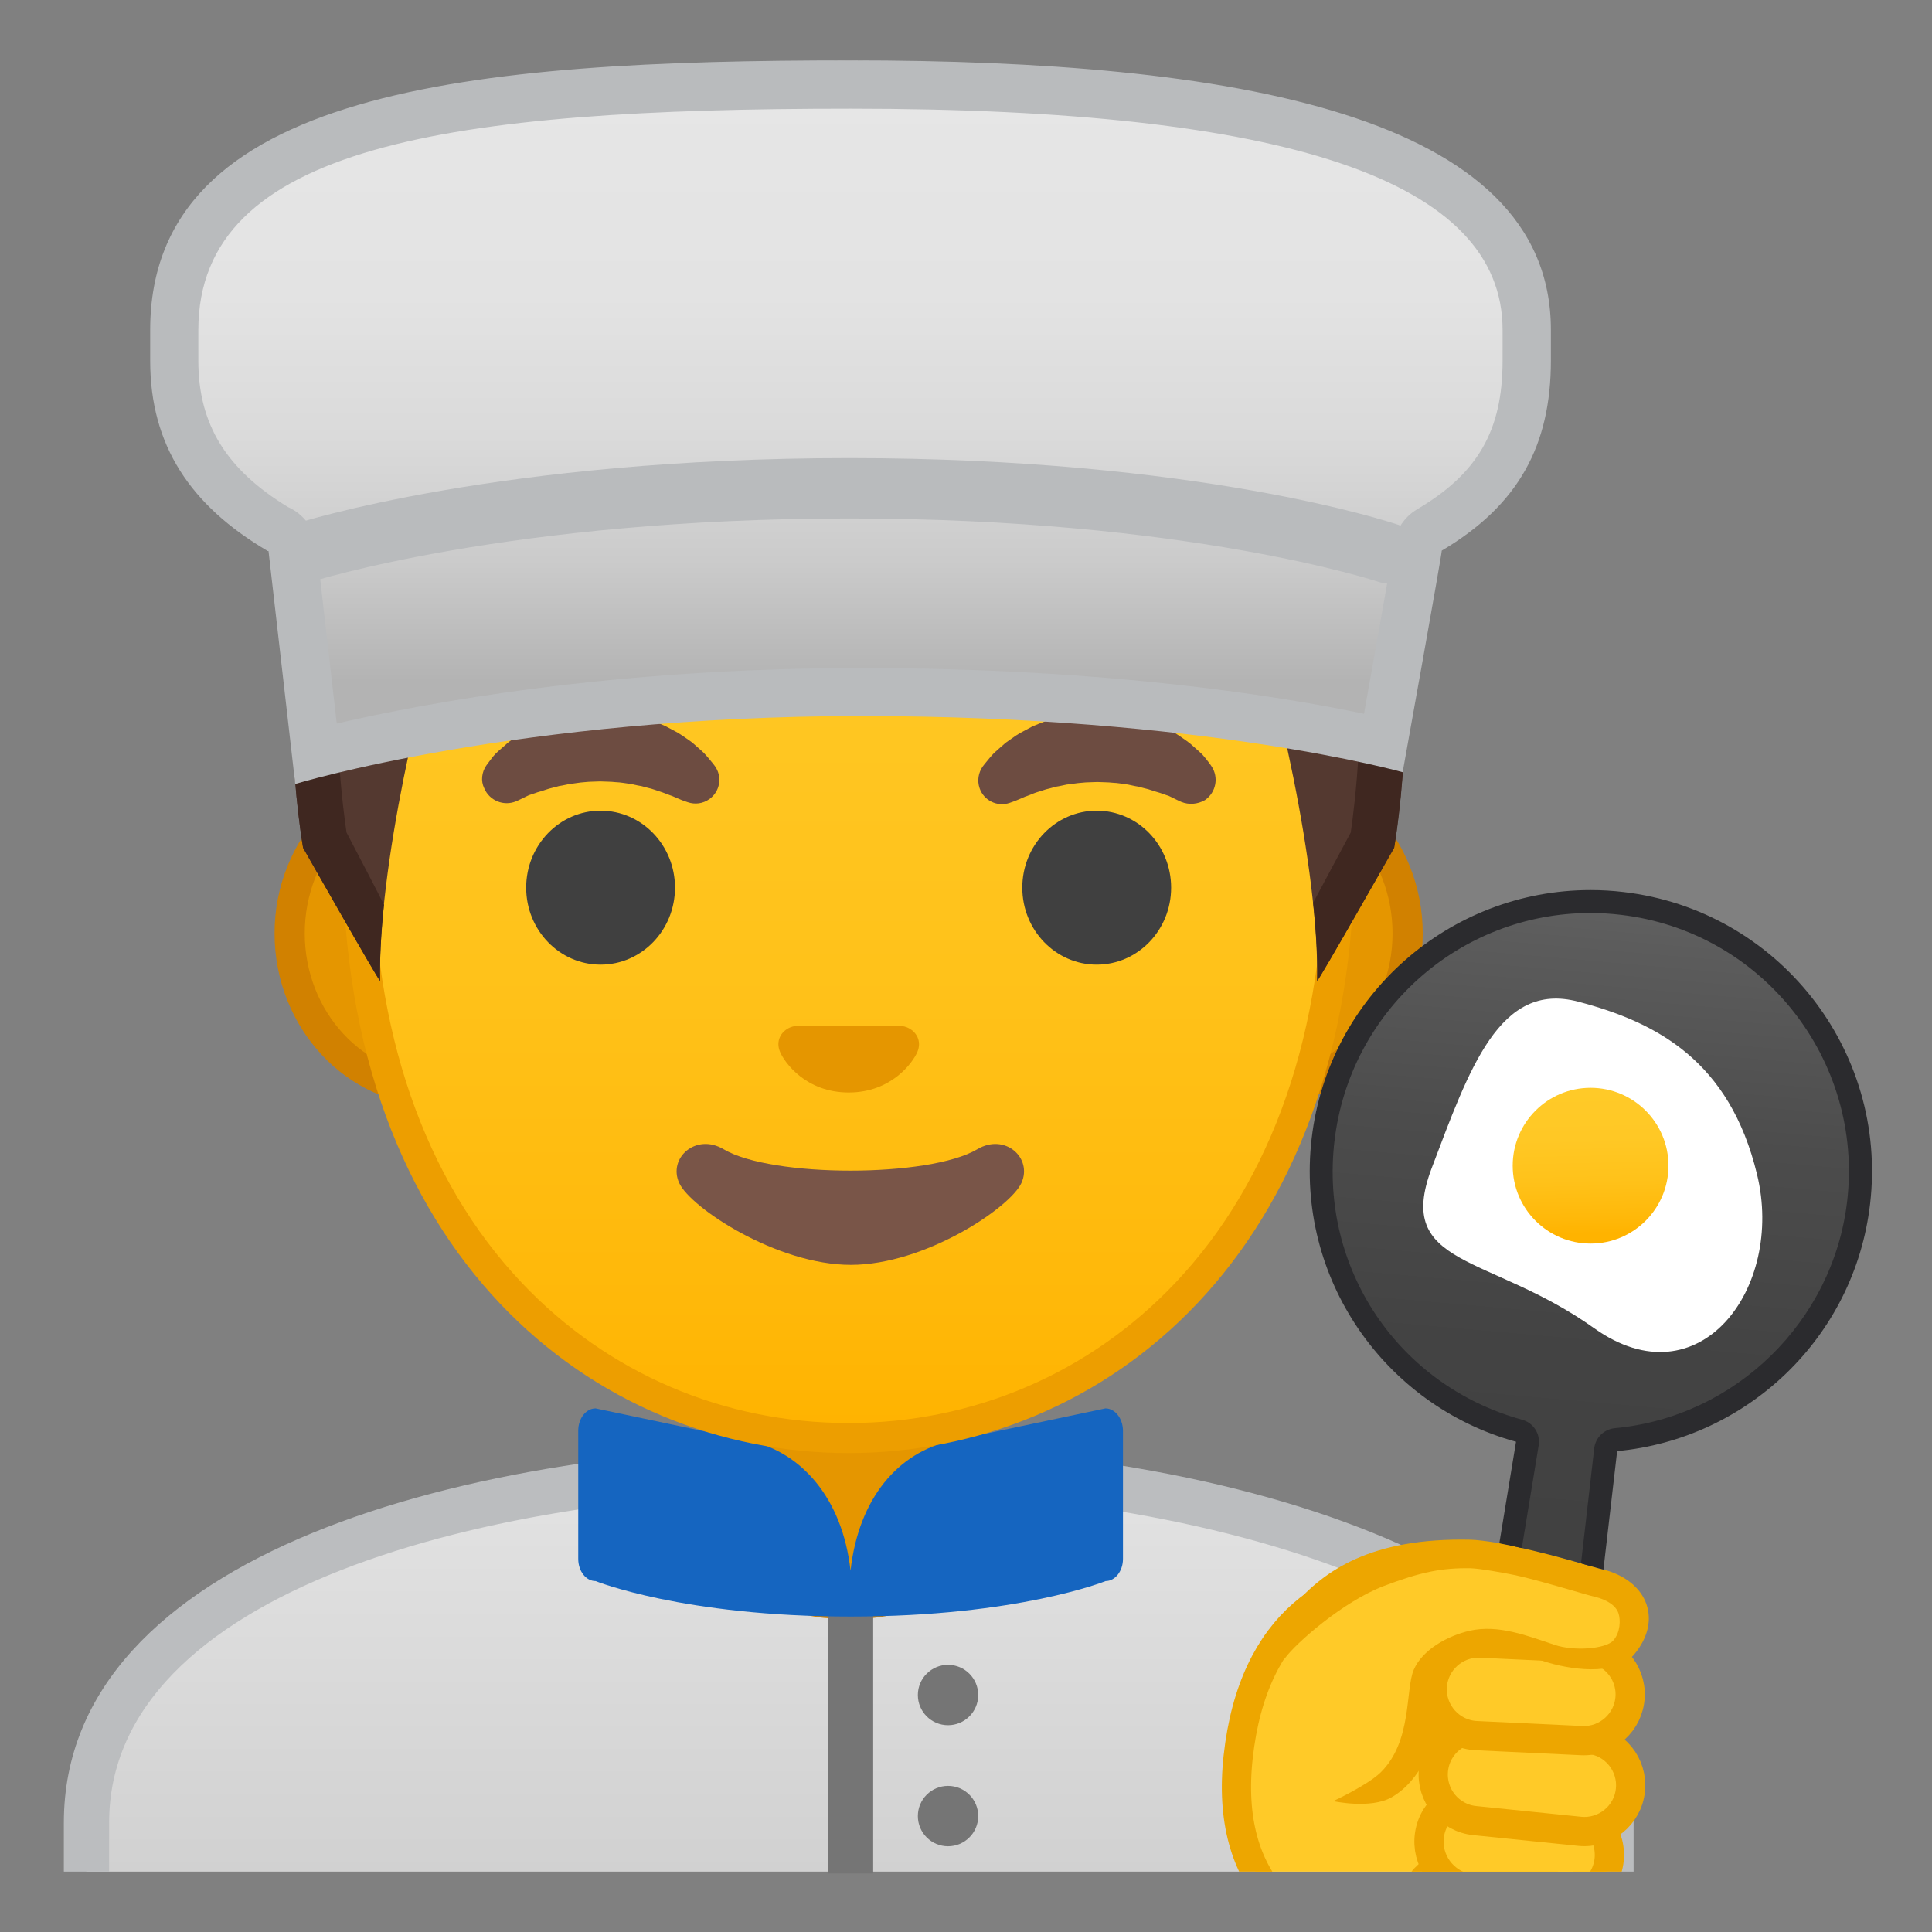
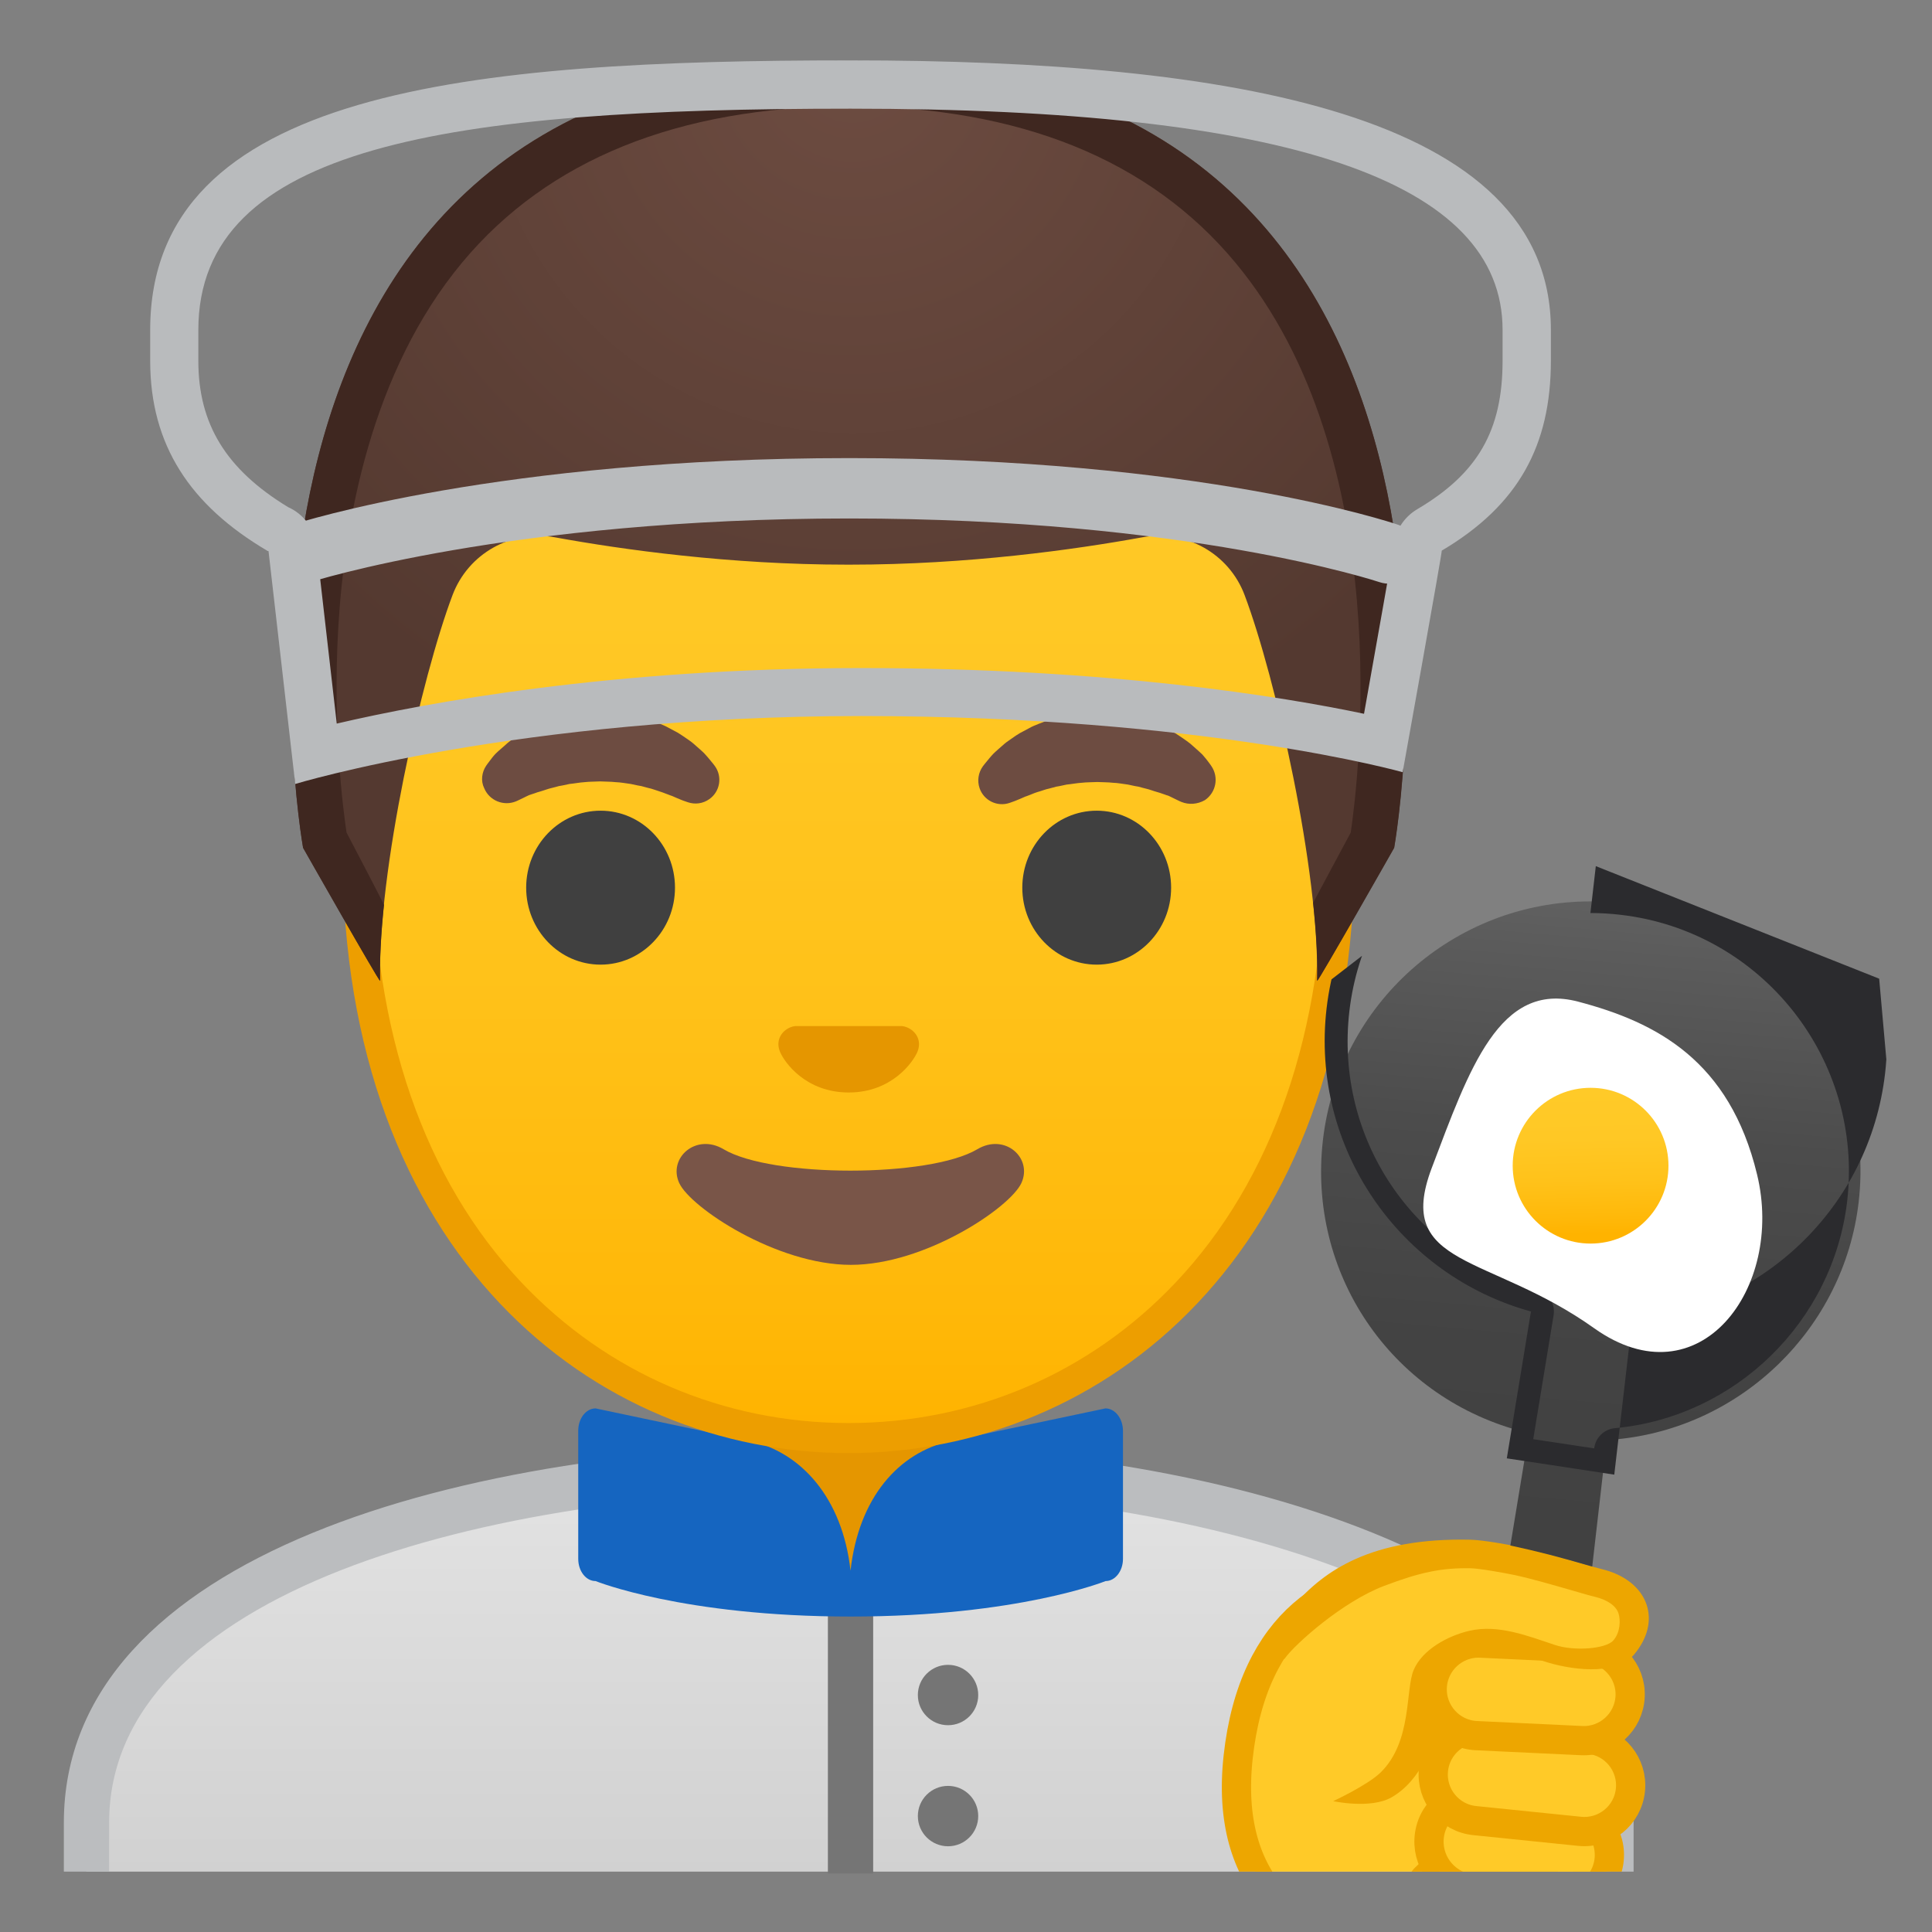
<svg xmlns="http://www.w3.org/2000/svg" xmlns:xlink="http://www.w3.org/1999/xlink" enable-background="new 0 0 128 128" viewBox="0 0 128 128">
  <rect x="0" y="0" width="128" height="128" fill="#808080" stroke="none" />
  <defs>
    <rect id="g" x="4" y="4" width="120" height="120" />
  </defs>
  <clipPath id="a">
    <use xlink:href="#g" />
  </clipPath>
  <g clip-path="url(#a)">
    <linearGradient id="f" x1="56.223" x2="56.223" y1="97.196" y2="136.01" gradientUnits="userSpaceOnUse">
      <stop stop-color="#E3E3E3" offset=".001" />
      <stop stop-color="#C9C9C9" offset="1" />
    </linearGradient>
    <path d="m5.72 136.01v-15.26c0-16.24 25.36-23.53 50.5-23.56h0.13c25.03 0 50.37 8.09 50.37 23.56v15.26h-101z" fill="url(#f)" />
    <path d="m56.36 98.7c12.9 0 25.42 2.19 34.36 6 6.62 2.83 14.51 7.91 14.51 16.05v13.76h-98v-13.76c0-15.2 24.61-22.03 49-22.06l0.13 0.01m0-3h-0.13c-25.49 0.03-52 7.28-52 25.06v16.76h104v-16.76c-0.01-16.76-26.27-25.06-51.87-25.06z" fill="#BBBDBF" />
  </g>
  <g clip-path="url(#a)">
    <path d="M55.4,106.23c-4,0-7.26-3.22-7.26-7.17v-8.98H64.3v8.98c0,3.96-3.26,7.17-7.26,7.17H55.4z" fill="#E59600" />
-     <path d="m63.3 91.08v7.98c0 3.4-2.81 6.17-6.26 6.17h-1.64c-3.45 0-6.26-2.77-6.26-6.17v-7.98h14.16m2-2h-18.16v9.98c0 4.51 3.7 8.17 8.26 8.17h1.65c4.56 0 8.26-3.66 8.26-8.17v-9.98h-0.01z" fill="#D18100" />
  </g>
  <g clip-path="url(#a)">
    <path d="m100.82 129.79-8-0.25c-6.96-0.71-11.7-4.77-10.79-13.12 1.97-18.12 21.83-12.18 23.64-6.3 2.7 8.8-1.75 19.98-4.85 19.67z" fill="#FFCA28" stroke="#EDA600" stroke-linecap="round" stroke-linejoin="round" stroke-miterlimit="10" stroke-width="1.937" />
    <path d="m93.5 126v0c-0.27 1.7 0.89 3.29 2.59 3.57l4.33 0.69c1.7 0.27 3.29-0.89 3.57-2.59v0c0.27-1.7-0.89-3.29-2.59-3.57l-4.33-0.69c-1.7-0.27-3.3 0.89-3.57 2.59z" fill="#FFCA28" stroke="#EDA600" stroke-linecap="round" stroke-linejoin="round" stroke-miterlimit="10" stroke-width="1.669" />
    <path d="m94.71 121.54v0c-0.26 1.71 0.91 3.31 2.62 3.58l5.68 0.87c1.71 0.26 3.31-0.91 3.58-2.62v0c0.26-1.71-0.91-3.31-2.62-3.58l-5.68-0.87c-1.71-0.26-3.32 0.91-3.58 2.62z" fill="#FFCA28" stroke="#EDA600" stroke-linecap="round" stroke-linejoin="round" stroke-miterlimit="10" stroke-width="1.937" />
    <path d="m94.97 117.26v0c-0.17 1.68 1.05 3.19 2.74 3.36l6.95 0.71c1.68 0.17 3.19-1.05 3.36-2.74v0c0.17-1.68-1.05-3.19-2.74-3.36l-6.95-0.71c-1.69-0.17-3.19 1.05-3.36 2.74z" fill="#FFCA28" stroke="#EDA600" stroke-linecap="round" stroke-linejoin="round" stroke-miterlimit="10" stroke-width="1.937" />
    <path d="m94.89 111.78v0c-0.08 1.69 1.23 3.13 2.92 3.21l6.98 0.33c1.69 0.08 3.13-1.23 3.21-2.92v0c0.08-1.69-1.23-3.13-2.92-3.21l-6.98-0.33c-1.69-0.08-3.13 1.23-3.21 2.92z" fill="#FFCA28" stroke="#EDA600" stroke-linecap="round" stroke-linejoin="round" stroke-miterlimit="10" stroke-width="1.937" />
    <path d="m105.57 104.92c-0.77-0.19-3.45-1.06-5.22-1.45-0.67-0.15-2.45-0.48-3.13-0.49-2.18-0.04-9.12 2.5-10.74 4.1-0.79 0.78-5.75 12.15 4.03 10.37 4.09-0.52 3.01-5.45 4.36-6.82 1.03-1.05 2.7-2.6 7.64-0.91 1.38 0.47 3.76 0.45 4.63-0.6 1.51-1.83 0.67-3.64-1.57-4.2z" fill="#FFCA28" />
    <path d="m109.09 106.31c-0.38-1.13-1.46-1.99-2.96-2.35-0.26-0.06-0.74-0.2-1.32-0.37-1.17-0.34-2.78-0.8-4-1.07-0.62-0.14-2.52-0.49-3.38-0.51-6.63-0.15-9.7 2.08-11.66 4.3-1.29 1.45-0.98 4.03-0.63 3.54 0.69-0.95 3.8-3.73 6.56-4.78 2.42-0.92 3.83-1.2 5.72-1.17 0.58 0.01 2.26 0.31 2.97 0.46 1.15 0.25 2.72 0.71 3.87 1.04 0.62 0.18 1.13 0.33 1.4 0.39 0.83 0.2 1.41 0.6 1.57 1.1 0.14 0.43 0.13 1.25-0.34 1.79-0.49 0.57-2.61 0.73-3.88 0.3-1.8-0.6-3.74-1.37-5.64-0.94-1.44 0.33-3.14 1.25-3.71 2.6-0.56 1.32-0.09 4.75-2.2 6.8-0.87 0.84-3.13 1.89-3.13 1.89s2.47 0.54 3.86-0.25c1.96-1.12 2.9-3.62 3.29-5.64 0.17-0.9 0.14-2.5 0.42-2.76 0.87-0.86 1.88-2.12 6.41-0.61 1.58 0.52 4.68 1.03 5.95-0.45 0.89-1.06 1.19-2.24 0.83-3.31z" fill="#EDA600" />
  </g>
  <path d="m57.85 124.12h-3v-19.11c0-0.53 0.67-0.95 1.5-0.95s1.5 0.43 1.5 0.95v19.11z" fill="#757575" />
  <circle cx="62.81" cy="112.3" r="2" fill="#757575" />
  <circle cx="62.81" cy="120.32" r="2" fill="#757575" />
  <path d="m73.24 93.31-10.28 2.17c-3.41 0.75-6.07 3.73-6.61 8.58-0.54-4.85-3.3-7.83-6.61-8.58l-10.28-2.17c-0.63 0-1.15 0.66-1.15 1.47v8.5c0 0.81 0.51 1.47 1.15 1.47 0 0 5.8 2.35 16.89 2.35s16.9-2.35 16.9-2.35c0.63 0 1.15-0.66 1.15-1.47v-8.5c-0.01-0.81-0.53-1.47-1.16-1.47z" fill="#1565C0" />
-   <path d="M28.9,72.26c-5.36,0-9.71-4.67-9.71-10.41s4.36-10.41,9.71-10.41h54.65 c5.36,0,9.71,4.67,9.71,10.41s-4.36,10.41-9.71,10.41H28.9z" fill="#E59600" />
-   <path d="m83.55 52.43c4.8 0 8.71 4.22 8.71 9.41s-3.91 9.41-8.71 9.41h-54.65c-4.8 0-8.71-4.22-8.71-9.41s3.91-9.41 8.71-9.41h54.65m0-2h-54.65c-5.89 0-10.71 5.14-10.71 11.41s4.81 11.42 10.71 11.42h54.65c5.89 0 10.71-5.14 10.71-11.41s-4.82-11.42-10.71-11.42z" fill="#D18100" />
  <linearGradient id="e" x1="56.222" x2="56.222" y1="94.591" y2="12.825" gradientUnits="userSpaceOnUse">
    <stop stop-color="#FFB300" offset="0" />
    <stop stop-color="#FFB809" offset=".102" />
    <stop stop-color="#FFC21A" offset=".371" />
    <stop stop-color="#FFC825" offset=".659" />
    <stop stop-color="#FFCA28" offset="1" />
  </linearGradient>
  <path d="m56.22 95.27c-15.66 0-32.52-12.14-32.52-38.81 0-12.38 3.56-23.79 10.02-32.13 6.04-7.79 14.24-12.27 22.5-12.27 8.25 0 16.45 4.47 22.5 12.27 6.46 8.34 10.02 19.75 10.02 32.13 0 12.09-3.51 22.19-10.14 29.21-5.86 6.19-13.81 9.6-22.38 9.6z" fill="url(#e)" />
  <path d="m56.22 13.07c7.94 0 15.85 4.33 21.71 11.88 6.33 8.16 9.81 19.35 9.81 31.52 0 11.83-3.41 21.7-9.87 28.52-5.67 5.99-13.36 9.29-21.65 9.29s-15.98-3.3-21.65-9.29c-6.46-6.82-9.87-16.69-9.87-28.52 0-12.16 3.49-23.35 9.81-31.52 5.86-7.55 13.77-11.88 21.71-11.88m0-2c-17.4 0-33.52 18.61-33.52 45.39 0 26.64 16.61 39.81 33.52 39.81s33.52-13.17 33.52-39.81c0-26.78-16.11-45.39-33.52-45.39z" fill="#ED9E00" />
  <path d="m32.21 50.73s0.13-0.19 0.38-0.51c0.07-0.08 0.12-0.16 0.22-0.26 0.11-0.11 0.23-0.22 0.37-0.34s0.28-0.24 0.43-0.38c0.15-0.13 0.31-0.23 0.48-0.35 0.17-0.11 0.34-0.24 0.53-0.35 0.19-0.1 0.4-0.21 0.6-0.32 0.21-0.12 0.43-0.21 0.66-0.3s0.47-0.18 0.71-0.27c0.49-0.14 1-0.29 1.54-0.36 0.53-0.1 1.08-0.11 1.63-0.14 0.55 0.03 1.09 0.03 1.63 0.14 0.53 0.07 1.05 0.22 1.54 0.36 0.24 0.08 0.48 0.17 0.71 0.27 0.23 0.09 0.45 0.18 0.66 0.3 0.21 0.11 0.41 0.22 0.6 0.32 0.19 0.11 0.36 0.24 0.53 0.35 0.17 0.12 0.33 0.22 0.47 0.34s0.27 0.24 0.4 0.35c0.12 0.11 0.24 0.21 0.34 0.31s0.18 0.21 0.26 0.29c0.31 0.36 0.46 0.57 0.46 0.57 0.51 0.7 0.35 1.69-0.36 2.19-0.43 0.31-0.96 0.37-1.43 0.21l-0.29-0.1s-0.19-0.07-0.49-0.2c-0.08-0.03-0.15-0.07-0.25-0.11-0.1-0.03-0.19-0.07-0.3-0.11-0.21-0.08-0.44-0.17-0.7-0.25-0.13-0.04-0.26-0.09-0.4-0.13-0.14-0.03-0.28-0.07-0.43-0.11-0.07-0.02-0.15-0.04-0.22-0.06-0.08-0.01-0.15-0.03-0.23-0.04-0.16-0.03-0.31-0.07-0.47-0.1-0.33-0.04-0.66-0.11-1-0.12-0.34-0.04-0.69-0.03-1.03-0.05-0.35 0.02-0.7 0.01-1.03 0.05-0.34 0.02-0.67 0.09-1 0.12-0.16 0.03-0.31 0.07-0.47 0.1-0.08 0.01-0.16 0.03-0.23 0.04-0.07 0.02-0.15 0.04-0.22 0.06-0.15 0.04-0.29 0.07-0.43 0.11s-0.27 0.09-0.4 0.13-0.25 0.08-0.37 0.11c-0.1 0.04-0.2 0.07-0.29 0.1s-0.18 0.06-0.27 0.09c-0.1 0.04-0.2 0.1-0.29 0.14-0.36 0.18-0.57 0.27-0.57 0.27-0.83 0.34-1.77-0.05-2.11-0.87-0.24-0.48-0.16-1.06 0.13-1.49z" fill="#6D4C41" />
  <ellipse cx="39.79" cy="58.81" rx="4.93" ry="5.1" fill="#404040" />
  <path d="m78.27 53.13s-0.22-0.09-0.57-0.27c-0.09-0.04-0.19-0.1-0.29-0.14-0.09-0.02-0.18-0.06-0.27-0.09s-0.19-0.07-0.29-0.1c-0.12-0.04-0.24-0.07-0.37-0.11s-0.26-0.09-0.4-0.13-0.28-0.07-0.43-0.11c-0.07-0.02-0.15-0.04-0.22-0.06-0.08-0.01-0.15-0.03-0.23-0.04-0.16-0.03-0.31-0.07-0.47-0.1-0.33-0.04-0.66-0.11-1-0.12-0.34-0.04-0.69-0.03-1.03-0.05-0.35 0.02-0.7 0.01-1.03 0.05-0.34 0.02-0.67 0.09-1 0.12-0.16 0.03-0.31 0.07-0.47 0.1-0.08 0.01-0.16 0.03-0.23 0.04-0.07 0.02-0.15 0.04-0.22 0.06-0.15 0.04-0.29 0.08-0.43 0.11-0.14 0.04-0.27 0.09-0.4 0.13-0.26 0.07-0.49 0.16-0.7 0.25-0.11 0.04-0.2 0.08-0.3 0.11-0.09 0.04-0.17 0.08-0.25 0.11-0.3 0.13-0.49 0.2-0.49 0.2l-0.28 0.1c-0.82 0.29-1.72-0.15-2-0.97-0.17-0.5-0.08-1.03 0.21-1.44 0 0 0.16-0.22 0.46-0.57 0.08-0.09 0.16-0.19 0.26-0.29s0.22-0.2 0.34-0.31 0.26-0.23 0.4-0.35 0.31-0.22 0.47-0.34c0.17-0.12 0.34-0.24 0.53-0.35 0.19-0.1 0.4-0.21 0.6-0.32 0.21-0.12 0.43-0.21 0.66-0.3s0.46-0.18 0.71-0.27c0.49-0.14 1-0.29 1.54-0.36 0.53-0.1 1.08-0.11 1.63-0.14 0.55 0.03 1.09 0.03 1.63 0.14 0.53 0.06 1.05 0.22 1.54 0.36 0.24 0.08 0.48 0.17 0.71 0.27 0.23 0.09 0.45 0.18 0.66 0.3 0.21 0.11 0.41 0.22 0.6 0.32 0.19 0.11 0.36 0.24 0.53 0.35 0.17 0.12 0.32 0.22 0.48 0.35 0.15 0.13 0.3 0.26 0.43 0.38s0.26 0.23 0.37 0.34c0.09 0.1 0.15 0.18 0.22 0.26 0.25 0.31 0.38 0.51 0.38 0.51 0.5 0.74 0.31 1.74-0.43 2.25-0.49 0.28-1.07 0.32-1.56 0.12z" fill="#6D4C41" />
  <ellipse cx="72.66" cy="58.81" rx="4.93" ry="5.1" fill="#404040" />
  <path d="m60.08 68.06c-0.11-0.04-0.21-0.07-0.32-0.08h-7.07c-0.11 0.01-0.22 0.04-0.32 0.08-0.64 0.26-0.99 0.92-0.69 1.63s1.71 2.69 4.55 2.69 4.25-1.99 4.55-2.69c0.3-0.71-0.06-1.37-0.7-1.63z" fill="#E59600" />
  <path d="m64.75 76.14c-3.19 1.89-13.63 1.89-16.81 0-1.83-1.09-3.7 0.58-2.94 2.24 0.75 1.63 6.45 5.42 11.37 5.42s10.55-3.79 11.3-5.42c0.76-1.66-1.09-3.33-2.92-2.24z" fill="#795548" />
  <defs>
    <path id="d" d="m56.22 4.03h-0.02s-0.01 0-0.02 0c-45.43 0.24-36.12 52.14-36.12 52.14s5.1 8.99 5.1 8.81c-0.03-1.41 0.46-6.89 0.46-6.89l-2.68-2.92s3.89-25.44 6.79-24.91c4.45 0.81 26.54 2 26.57 2 7.83 0 14.92-0.36 19.37-1.17 2.9-0.53 9.64 1.7 10.68 4.45 1.33 3.54 3.13 19.71 3.13 19.71l-2.68 2.83s0.49 5.51 0.46 6.89c0 0.18 5.1-8.81 5.1-8.81s9.3-51.89-36.14-52.13z" />
  </defs>
  <clipPath>
    <use xlink:href="#d" />
  </clipPath>
  <radialGradient id="c" cx="56.482" cy="4.274" r="48.85" gradientUnits="userSpaceOnUse">
    <stop stop-color="#6D4C41" offset="0" />
    <stop stop-color="#543930" offset="1" />
  </radialGradient>
  <path d="m56.24 4.03h-0.02s-0.01 0-0.02 0c-45.43 0.24-36.12 52.14-36.12 52.14s5.1 8.99 5.1 8.81c-0.16-7.25 2.74-20.09 4.8-25.55 1.04-2.76 3.9-4.36 6.79-3.83 4.45 0.81 11.55 1.81 19.37 1.81h0.08 0.08c7.83 0 14.92-1 19.37-1.81 2.9-0.53 5.76 1.08 6.79 3.83 2.06 5.47 4.96 18.3 4.8 25.55 0 0.18 5.1-8.81 5.1-8.81s9.32-51.9-36.12-52.14z" fill="url(#c)" />
  <path d="m56.24 4.03h-0.02s-0.01 0-0.02 0c-45.43 0.24-36.12 52.14-36.12 52.14s5 8.81 5.1 8.81c-0.03-1.48 0.07-3.2 0.26-5.03-0.12-0.29-2.46-4.75-2.48-4.79-0.24-1.6-0.93-6.98-0.55-13.56 0.41-7.04 2.17-16.96 8.22-24.22 5.67-6.8 14.27-10.28 25.56-10.35h0.04c11.32 0.06 19.93 3.54 25.6 10.35 10.8 12.96 8.17 34.32 7.66 37.78-0.02 0.04-2.46 4.58-2.49 4.65 0.2 1.89 0.31 3.65 0.27 5.17 0.1 0 5.1-8.81 5.1-8.81s9.31-51.9-36.13-52.14z" fill="#3F2720" />
  <defs>
    <path id="b" d="m97.43 102.01s0.72 0.01 1.72 0.2c1.27 0.24 3.09 0.66 4.8 1.14 0.33 0.09 0.65 0.19 0.98 0.28 0.85 0.25 1.09 0.3 1.6 0.44 3.6 0.98 13.59-9.19 13.59-9.19l6.38-7.54-2-22.5-23.92-9.5-13.16 10.16-2 20.25 6.33 13.67 5.68 2.59z" />
  </defs>
  <clipPath id="k">
    <use xlink:href="#b" />
  </clipPath>
  <g clip-path="url(#k)">
    <linearGradient id="j" x1="107.61" x2="102.11" y1="59.801" y2="109.42" gradientTransform="matrix(1 -.023 .023 1 -2.01 2.313)" gradientUnits="userSpaceOnUse">
      <stop stop-color="#616161" offset="0" />
      <stop stop-color="#5C5C5C" offset=".059" />
      <stop stop-color="#4C4C4C" offset=".312" />
      <stop stop-color="#434343" offset=".6" />
      <stop stop-color="#404040" offset=".996" />
    </linearGradient>
    <path d="m99.7 104.61 1.48-8.97c0.06-0.38-0.17-0.75-0.55-0.86-8.55-2.36-14.01-10.46-12.98-19.27 1.05-9 8.67-15.79 17.72-15.79 0.7 0 1.4 0.04 2.1 0.12 4.74 0.55 8.98 2.92 11.94 6.66s4.28 8.41 3.73 13.15c-0.97 8.33-7.73 14.93-16.07 15.71-0.36 0.03-0.64 0.31-0.69 0.67l-1.08 9.41c-0.74-0.09-5.6-0.83-5.6-0.83z" fill="url(#j)" />
-     <path d="m105.37 60.49c0.67 0 1.34 0.04 2.01 0.12 9.37 1.09 16.09 9.6 15 18.97-0.93 7.97-7.4 14.3-15.39 15.04-0.72 0.07-1.29 0.63-1.37 1.34l-0.99 8.63c-0.83-0.13-2.1-0.32-4.04-0.61l1.35-8.21c0.13-0.77-0.35-1.51-1.1-1.71-8.19-2.26-13.41-10.01-12.43-18.44 1-8.63 8.29-15.13 16.96-15.13m0-1.52c-9.32 0-17.36 6.98-18.47 16.46-1.08 9.25 4.83 17.69 13.54 20.09l-1.6 9.73c0.01 0 7.04 1.06 7.12 1.08l1.18-10.19c8.57-0.8 15.72-7.48 16.76-16.38 1.19-10.21-6.12-19.46-16.33-20.66-0.75-0.09-1.48-0.13-2.2-0.13z" fill="#2B2B2E" />
+     <path d="m105.37 60.49c0.67 0 1.34 0.04 2.01 0.12 9.37 1.09 16.09 9.6 15 18.97-0.93 7.97-7.4 14.3-15.39 15.04-0.72 0.07-1.29 0.63-1.37 1.34c-0.83-0.13-2.1-0.32-4.04-0.61l1.35-8.21c0.13-0.77-0.35-1.51-1.1-1.71-8.19-2.26-13.41-10.01-12.43-18.44 1-8.63 8.29-15.13 16.96-15.13m0-1.52c-9.32 0-17.36 6.98-18.47 16.46-1.08 9.25 4.83 17.69 13.54 20.09l-1.6 9.73c0.01 0 7.04 1.06 7.12 1.08l1.18-10.19c8.57-0.8 15.72-7.48 16.76-16.38 1.19-10.21-6.12-19.46-16.33-20.66-0.75-0.09-1.48-0.13-2.2-0.13z" fill="#2B2B2E" />
    <path d="m116.41 77.81c1.83 7.54-3.84 15.13-10.79 10.19-6.94-4.95-13.26-4-10.77-10.6 2.5-6.6 4.49-12.41 9.7-11.04s10.04 3.91 11.86 11.45z" fill="#fff" />
    <linearGradient id="i" x1="105.62" x2="105.62" y1="72.28" y2="81.838" gradientTransform="matrix(1 -.023 .023 1 -2.01 2.313)" gradientUnits="userSpaceOnUse">
      <stop stop-color="#FFCA28" offset="0" />
      <stop stop-color="#FFC825" offset=".341" />
      <stop stop-color="#FFC21A" offset=".629" />
      <stop stop-color="#FFB809" offset=".898" />
      <stop stop-color="#FFB300" offset="1" />
    </linearGradient>
    <circle cx="105.38" cy="77.23" r="5.16" fill="url(#i)" />
  </g>
  <linearGradient id="h" x1="56.351" x2="56.351" y1="5.839" y2="45.116" gradientUnits="userSpaceOnUse">
    <stop stop-color="#E6E6E6" offset=".004" />
    <stop stop-color="#E3E3E3" offset=".349" />
    <stop stop-color="#DADADA" offset=".589" />
    <stop stop-color="#CBCBCB" offset=".796" />
    <stop stop-color="#B5B5B5" offset=".985" />
    <stop stop-color="#B3B3B3" offset="1" />
  </linearGradient>
-   <path d="m19.38 36.33c-0.07-0.6-0.47-1.1-1.01-1.31-4.65-2.79-6.82-6.33-6.82-11.12v-2.04c0-13.54 17.14-16.26 44.8-16.26 30.14 0 44.8 5.32 44.8 16.26v2.04c0 5.2-1.93 8.55-6.44 11.22-0.46 0.27-0.74 0.74-0.78 1.25-0.11 0.77-1.32 7.53-2.27 12.83-4.26-0.99-16.3-3.35-34.58-3.35-18.37 0-31.48 2.87-36.14 4.06l-1.56-13.58z" fill="url(#h)" />
  <path d="m56.35 7.2c29.07 0 43.2 4.8 43.2 14.66v2.04c0 4.62-1.64 7.47-5.66 9.84-0.89 0.53-1.46 1.44-1.56 2.44-0.13 0.84-1.11 6.33-1.96 11.11-5.37-1.13-16.85-3.03-33.31-3.03-16.56 0-28.93 2.32-34.75 3.68l-1.35-11.79c-0.13-1.15-0.86-2.1-1.87-2.55-4.11-2.5-5.95-5.5-5.95-9.7v-2.04c0.01-12.21 16.54-14.66 43.21-14.66m0-3.2c-25.15 0-46.4 1.93-46.4 17.86v2.04c0 5.61 2.67 9.59 7.76 12.59-0.05 0.01 0.08 0.02 0.08 0.02l1.77 15.43s14.79-4.5 37.51-4.5 35.86 3.72 35.86 3.72 2.64-14.67 2.59-14.68c5.09-3.01 7.23-6.98 7.23-12.59v-2.04c0-14.33-21.25-17.85-46.4-17.85z" fill="#B9BBBD" />
  <path d="m19.94 38.67c-0.83 0-1.6-0.54-1.87-1.39-0.33-1.05 0.24-2.18 1.27-2.51 0.55-0.18 13.81-4.42 36.93-4.42 23.13 0 35.84 4.24 36.37 4.42 1.03 0.35 1.58 1.48 1.24 2.53s-1.45 1.61-2.48 1.27c-0.12-0.04-12.71-4.22-35.13-4.22-22.45 0-35.61 4.18-35.74 4.23-0.2 0.06-0.4 0.09-0.59 0.09z" fill="#B9BBBD" />
</svg>